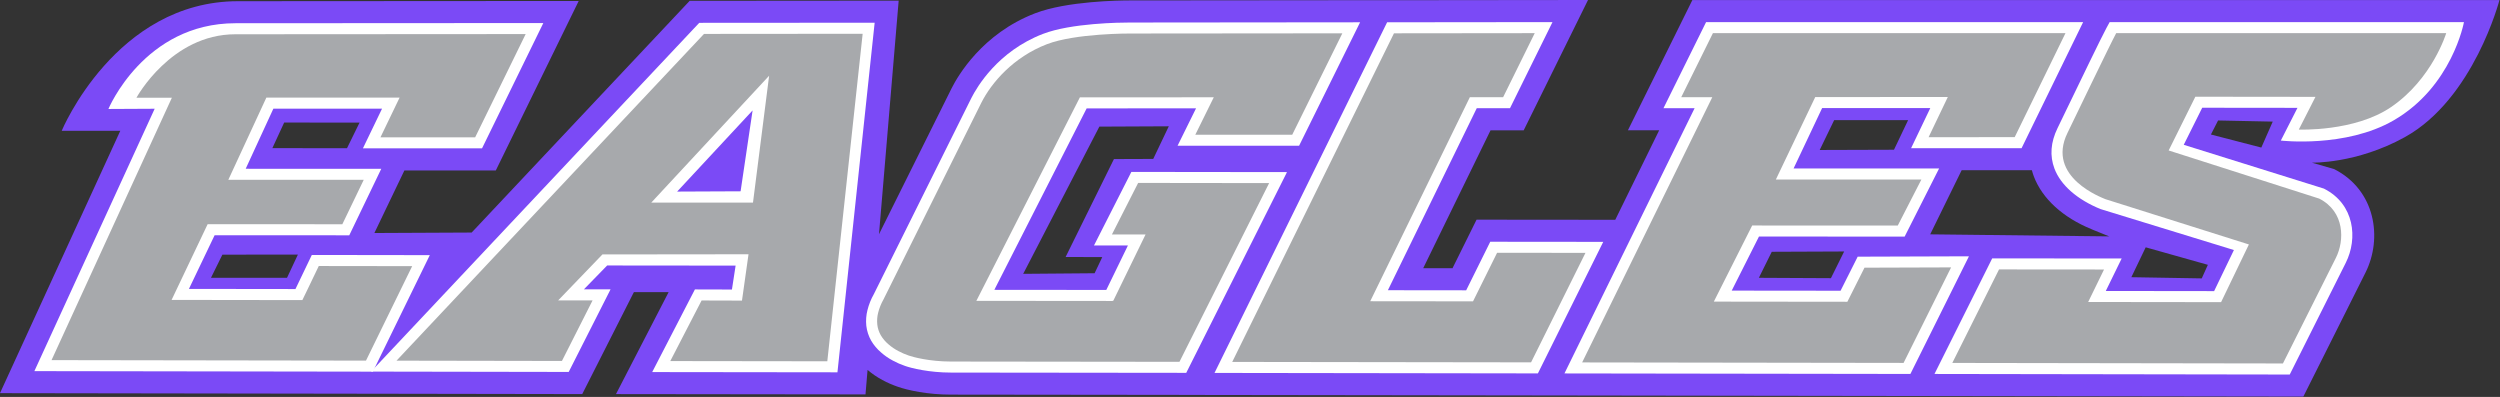
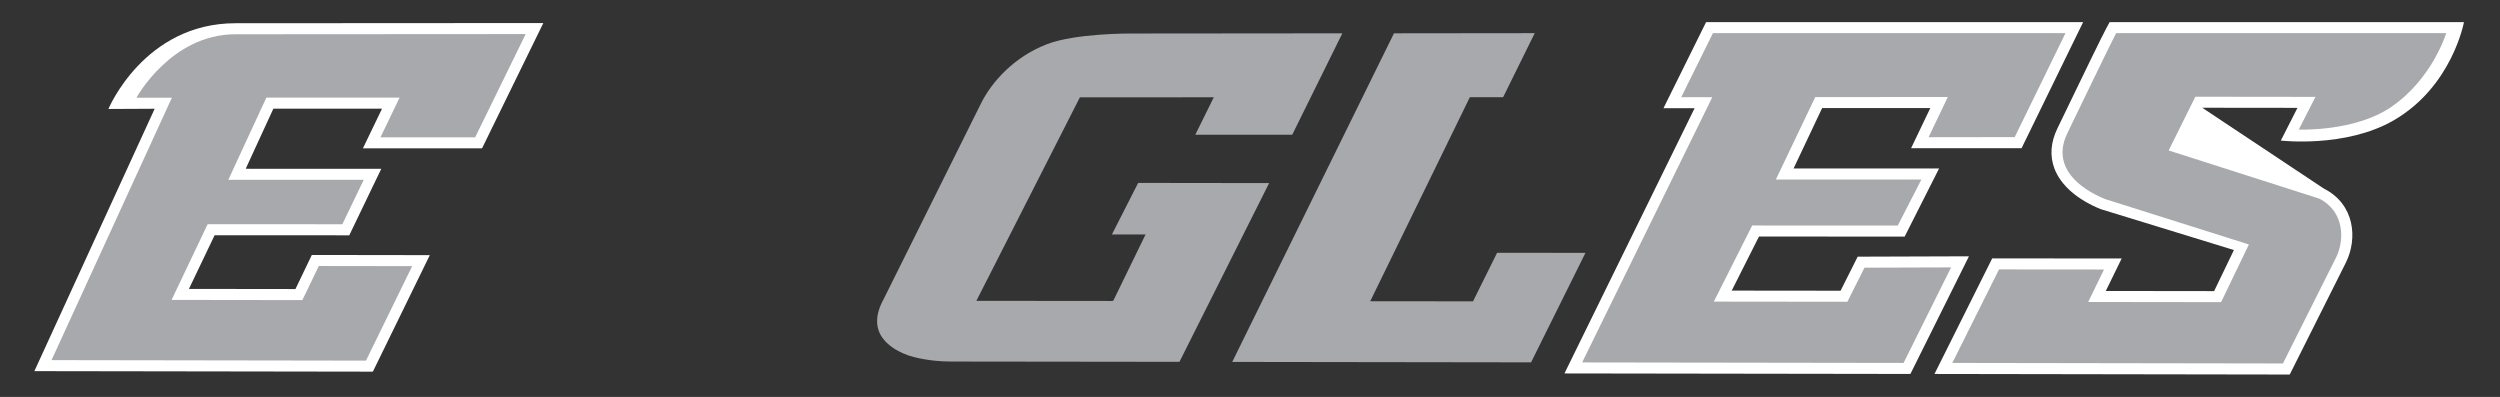
<svg xmlns="http://www.w3.org/2000/svg" width="4182" height="664" viewBox="0 0 4182 664" fill="none">
  <rect x="0" y="0" width="4182" height="664" fill="#333333" stroke="none" />
-   <path d="M4181.1 0.1H2831L2723.2 217.87H2775.51L2702 367.68L2470 367.47L2429.75 448.7L2380.75 448.62L2493.38 218H2548.84L2656.43 0L2334.56 0.36L2334.62 0.28L1890 0.71C1872.86 0.71 1784.78 1.76 1731.53 22.23C1643.38 56.15 1602.53 126.5 1592.02 147.35L1470.38 391.81L1503.29 1.09L1153.7 1.37L789 389L626.27 389.79L676.47 285.15H829.37L968.06 1.63C968.06 1.63 540.69 2 398.23 2C193.17 2 103.23 218.8 103.23 218.8H201.23L0 657.66L646.76 658.66L973.97 659.22L1060.36 488.68H1118.49L1030.4 659.24L1447.8 659.75L1451.26 618.8C1458.9 625.304 1467.22 630.967 1476.08 635.69C1484.22 640.099 1492.71 643.825 1501.46 646.83C1518.6 652.96 1552.27 660.13 1590.77 660.13C1684.35 660.13 1961.06 660.56 1972.37 660.58V660.64L2595.45 661.53L3218.58 662.47L3853 663.47L3957 456.01C3985.72 398.64 3974 318.21 3904.7 282.91L3867.21 272.08C3867.21 272.08 3941.59 274.24 4022.49 229.58C4138.1 165.79 4181.1 0.1 4181.1 0.1ZM480.1 464.72L352.93 464.67L372 426L498.33 425.84L480.1 464.72ZM580.46 247.93L455.6 247.8L475.36 205L601.47 205.08L580.46 247.93ZM1929.11 265.86L1863.4 266.09L1782.58 429.86L1843.87 430.08L1831.05 457.08L1711.61 458.08L1839 211.82L1955.16 211.26L1929.11 265.86ZM3062.77 465.33L2942.24 464.72L2963.8 421.18L3084.9 420.67L3062.77 465.33ZM3168.26 250.5L3044 250.9L3068.17 201H3191.85L3168.26 250.5ZM3228.83 392L3281.45 284.76H3398.91C3399.91 288.53 3401.07 292.11 3402.29 295.34C3416.45 332.52 3450.91 363.87 3498.49 383.28L3499.81 383.91L3528.22 395.43L3228.83 392ZM3683.09 465.7L3565.32 463.7L3589.32 413.7L3693.32 442.99L3683.09 465.7ZM3782.74 246.85L3698.42 225L3710.42 201.52L3801.84 203.43L3782.74 246.85Z" fill="#7B4AF6" />
-   <path d="M1972.93 623.68C1972.93 623.68 1686.33 623.25 1590.79 623.25C1554.58 623.25 1524.67 615.95 1513.92 612.11C1506.99 609.752 1500.27 606.818 1493.83 603.34C1486.66 599.594 1479.98 594.99 1473.92 589.63C1467.29 584.042 1461.66 577.359 1457.29 569.87C1452.93 562.167 1450.16 553.665 1449.15 544.87C1448.25 536.031 1448.93 527.103 1451.15 518.5C1453.48 509.238 1457.04 500.334 1461.76 492.03L1625 163.78C1634 145.98 1668.92 85.84 1744.72 56.68C1791.9 38.55 1873.98 37.68 1889.95 37.68L2275.17 37.29L2173.11 243.83H1969.82L2000.75 181.2L1817.75 181.32L1663.34 484.83L1850.61 485.01L1886.77 410.66L1830.04 410.58L1892.54 287.58L2152.89 287.89L1984.34 623.71L1972.93 623.68Z" fill="white" />
  <path d="M2245.46 55.74L2161.64 225.37H1999.5L2030.42 162.73L1806.42 162.86L1633.26 503.25L1860.81 503.47L1862.38 502.94L1916.29 392.24L1860.04 392.17L1903.88 306L2122.99 306.28L1973 605.25C1973 605.25 1686.38 604.79 1590.84 604.79C1554.5 604.79 1526.94 597.16 1520.2 594.79C1514.18 592.754 1508.33 590.218 1502.73 587.21C1496.81 584.145 1491.29 580.382 1486.27 576C1481.1 571.654 1476.7 566.46 1473.27 560.64C1470.2 555.199 1468.26 549.197 1467.55 542.99C1466.83 536.294 1467.32 529.523 1469 523C1470.95 515.302 1473.92 507.902 1477.85 501L1641.52 172C1658.3 138.61 1694.92 95.6 1751.35 73.91C1799.11 55.54 1890.78 56.07 1890.78 56.07L2245.46 55.74Z" fill="#A7A9AC" />
-   <path d="M2031.64 623.83L2320.37 37.28L2597 36.98L2525.9 181.05L2470.31 181.02L2321.67 485.47L2452.64 485.62L2492.89 404.4L2681.91 404.58L2572.59 624.62L2031.64 623.83Z" fill="white" />
  <path d="M2567.3 55.46L2514.43 162.59L2458.79 162.56L2292.12 503.9L2464.08 504.08L2504.34 422.86L2652.16 422.99L2561.17 606.13L2061.27 605.42L2331.84 55.72L2567.3 55.46Z" fill="#A7A9AC" />
  <path d="M2617.01 624.67L2834.72 181.05L2782.64 181.02L2853.92 37.03H3484.66L3381.69 247.9L3196.86 247.93L3229.01 180.77L3048.05 180.79L3000.29 281.83L3243.71 281.85L3186.08 395.78L2942.41 395.68L2896.82 486.13L3078.9 486.33L3107.53 429.37L3293.65 428.74L3195.72 625.54L2617.01 624.67Z" fill="white" />
  <path d="M3455.11 55.46L3370.17 229.44L3226.16 229.47L3258.3 162.31L3036.56 162.33L2970.67 300.29H3214.11L3174.59 377.31L2931.05 377.21L2866.89 504.54L3090.26 504.8L3118.92 447.78L3263.8 447.3L3184.3 607.07L2646.61 606.26L2864.32 162.61L2812.36 162.59L2865.36 55.46H3455.11Z" fill="#A7A9AC" />
-   <path d="M3236 625.56L3332.56 432.22L3549.12 432.4L3522.57 486.74L3703.78 486.97L3736.89 418.26L3513.64 349.7C3474.56 333.7 3447.25 309.75 3436.77 282.26C3428.61 260.8 3430.31 237.96 3441.83 214.36C3444.25 209.36 3449.59 198.36 3456.4 184.23C3478.76 137.94 3516.16 60.49 3523.77 46.61L3529 37H4121.7C4121.7 37 4102.12 144.86 4003.83 201.51C3923.47 247.85 3815.35 235.13 3815.35 235.13L3843.22 180.41L3683.88 180.23L3652.97 242.23L3887.36 315.47L3887.97 315.8C3938.68 341.64 3944.43 398.8 3924.06 439.52L3830.27 626.52L3236 625.56Z" fill="white" />
-   <path d="M1091 622.41L1162.43 484.15L1224.38 484.32L1230.53 444.32L1015.65 444.1L976.76 484H1021.34L951.34 622.18L620.68 621.6L1169.68 38.2L1463.13 38L1400.88 622.8L1091 622.41ZM1132.73 320.48L1238.87 320L1258.94 184.73L1132.73 320.48Z" fill="white" />
-   <path d="M1443.05 56.5L1383.92 604.35L1121.25 604L1173.61 502.64L1241.18 502.84L1252.12 425.33L1007.74 425.61L933.74 502.46L991.26 502.51L940 603.8L663.27 603.31L1177.66 56.73L1443.05 56.5ZM1089.44 338.94H1259.59L1286.59 126.68L1089.44 338.94Z" fill="#A7A9AC" />
+   <path d="M3236 625.56L3332.56 432.22L3549.12 432.4L3522.57 486.74L3703.78 486.97L3736.89 418.26L3513.64 349.7C3474.56 333.7 3447.25 309.75 3436.77 282.26C3428.61 260.8 3430.31 237.96 3441.83 214.36C3444.25 209.36 3449.59 198.36 3456.4 184.23C3478.76 137.94 3516.16 60.49 3523.77 46.61L3529 37H4121.7C4121.7 37 4102.12 144.86 4003.83 201.51C3923.47 247.85 3815.35 235.13 3815.35 235.13L3843.22 180.41L3683.88 180.23L3887.36 315.47L3887.97 315.8C3938.68 341.64 3944.43 398.8 3924.06 439.52L3830.27 626.52L3236 625.56Z" fill="white" />
  <path d="M4092 55.46C4092 55.46 4069 131.94 3999.74 179.14C3938.69 220.74 3845.43 216.73 3845.43 216.73L3873.3 162.03L3672.38 161.8L3627.75 251.69L3879.59 332.23C3922.74 354.23 3921.93 402.52 3907.53 431.23L3818.88 608L3265.83 607.11L3344 450.68L3519.62 450.83L3493.1 505.15L3715.43 505.43L3761.94 408.93L3522 333.19C3517.6 331.14 3422.16 296.8 3458.45 222.45C3468.67 201.52 3530.32 73.12 3539.98 55.45L4092 55.46Z" fill="#A7A9AC" />
  <path d="M57.5 620.83L258.75 181.91L181.37 182.3C181.37 182.3 240.9 38.86 393.88 38.86C522.64 38.86 908.88 38.55 908.88 38.55L806.33 248.18H607.06L639.06 181.81H457.28L411 282.31L637.78 282.39L584.25 393.62L359 393.54L316.05 483.28L494.24 483.51L521.6 426.51L718.98 426.79L623.74 621.7L57.5 620.83Z" fill="white" />
  <path d="M879.34 57L794.84 229.71H636.43L668.43 163.31H488H445.56L381.96 300.73L608.46 300.78L572.66 375.11L347.33 375.04L287.05 501.69L505.8 502L515.59 481.76L533.24 445L689.48 445.21L612.22 603.24L86.22 602.42L287.51 163.48H228.26C228.26 163.48 285.93 57.32 393.76 57.32C473.91 57.32 879.34 57 879.34 57Z" fill="#A7A9AC" />
</svg>